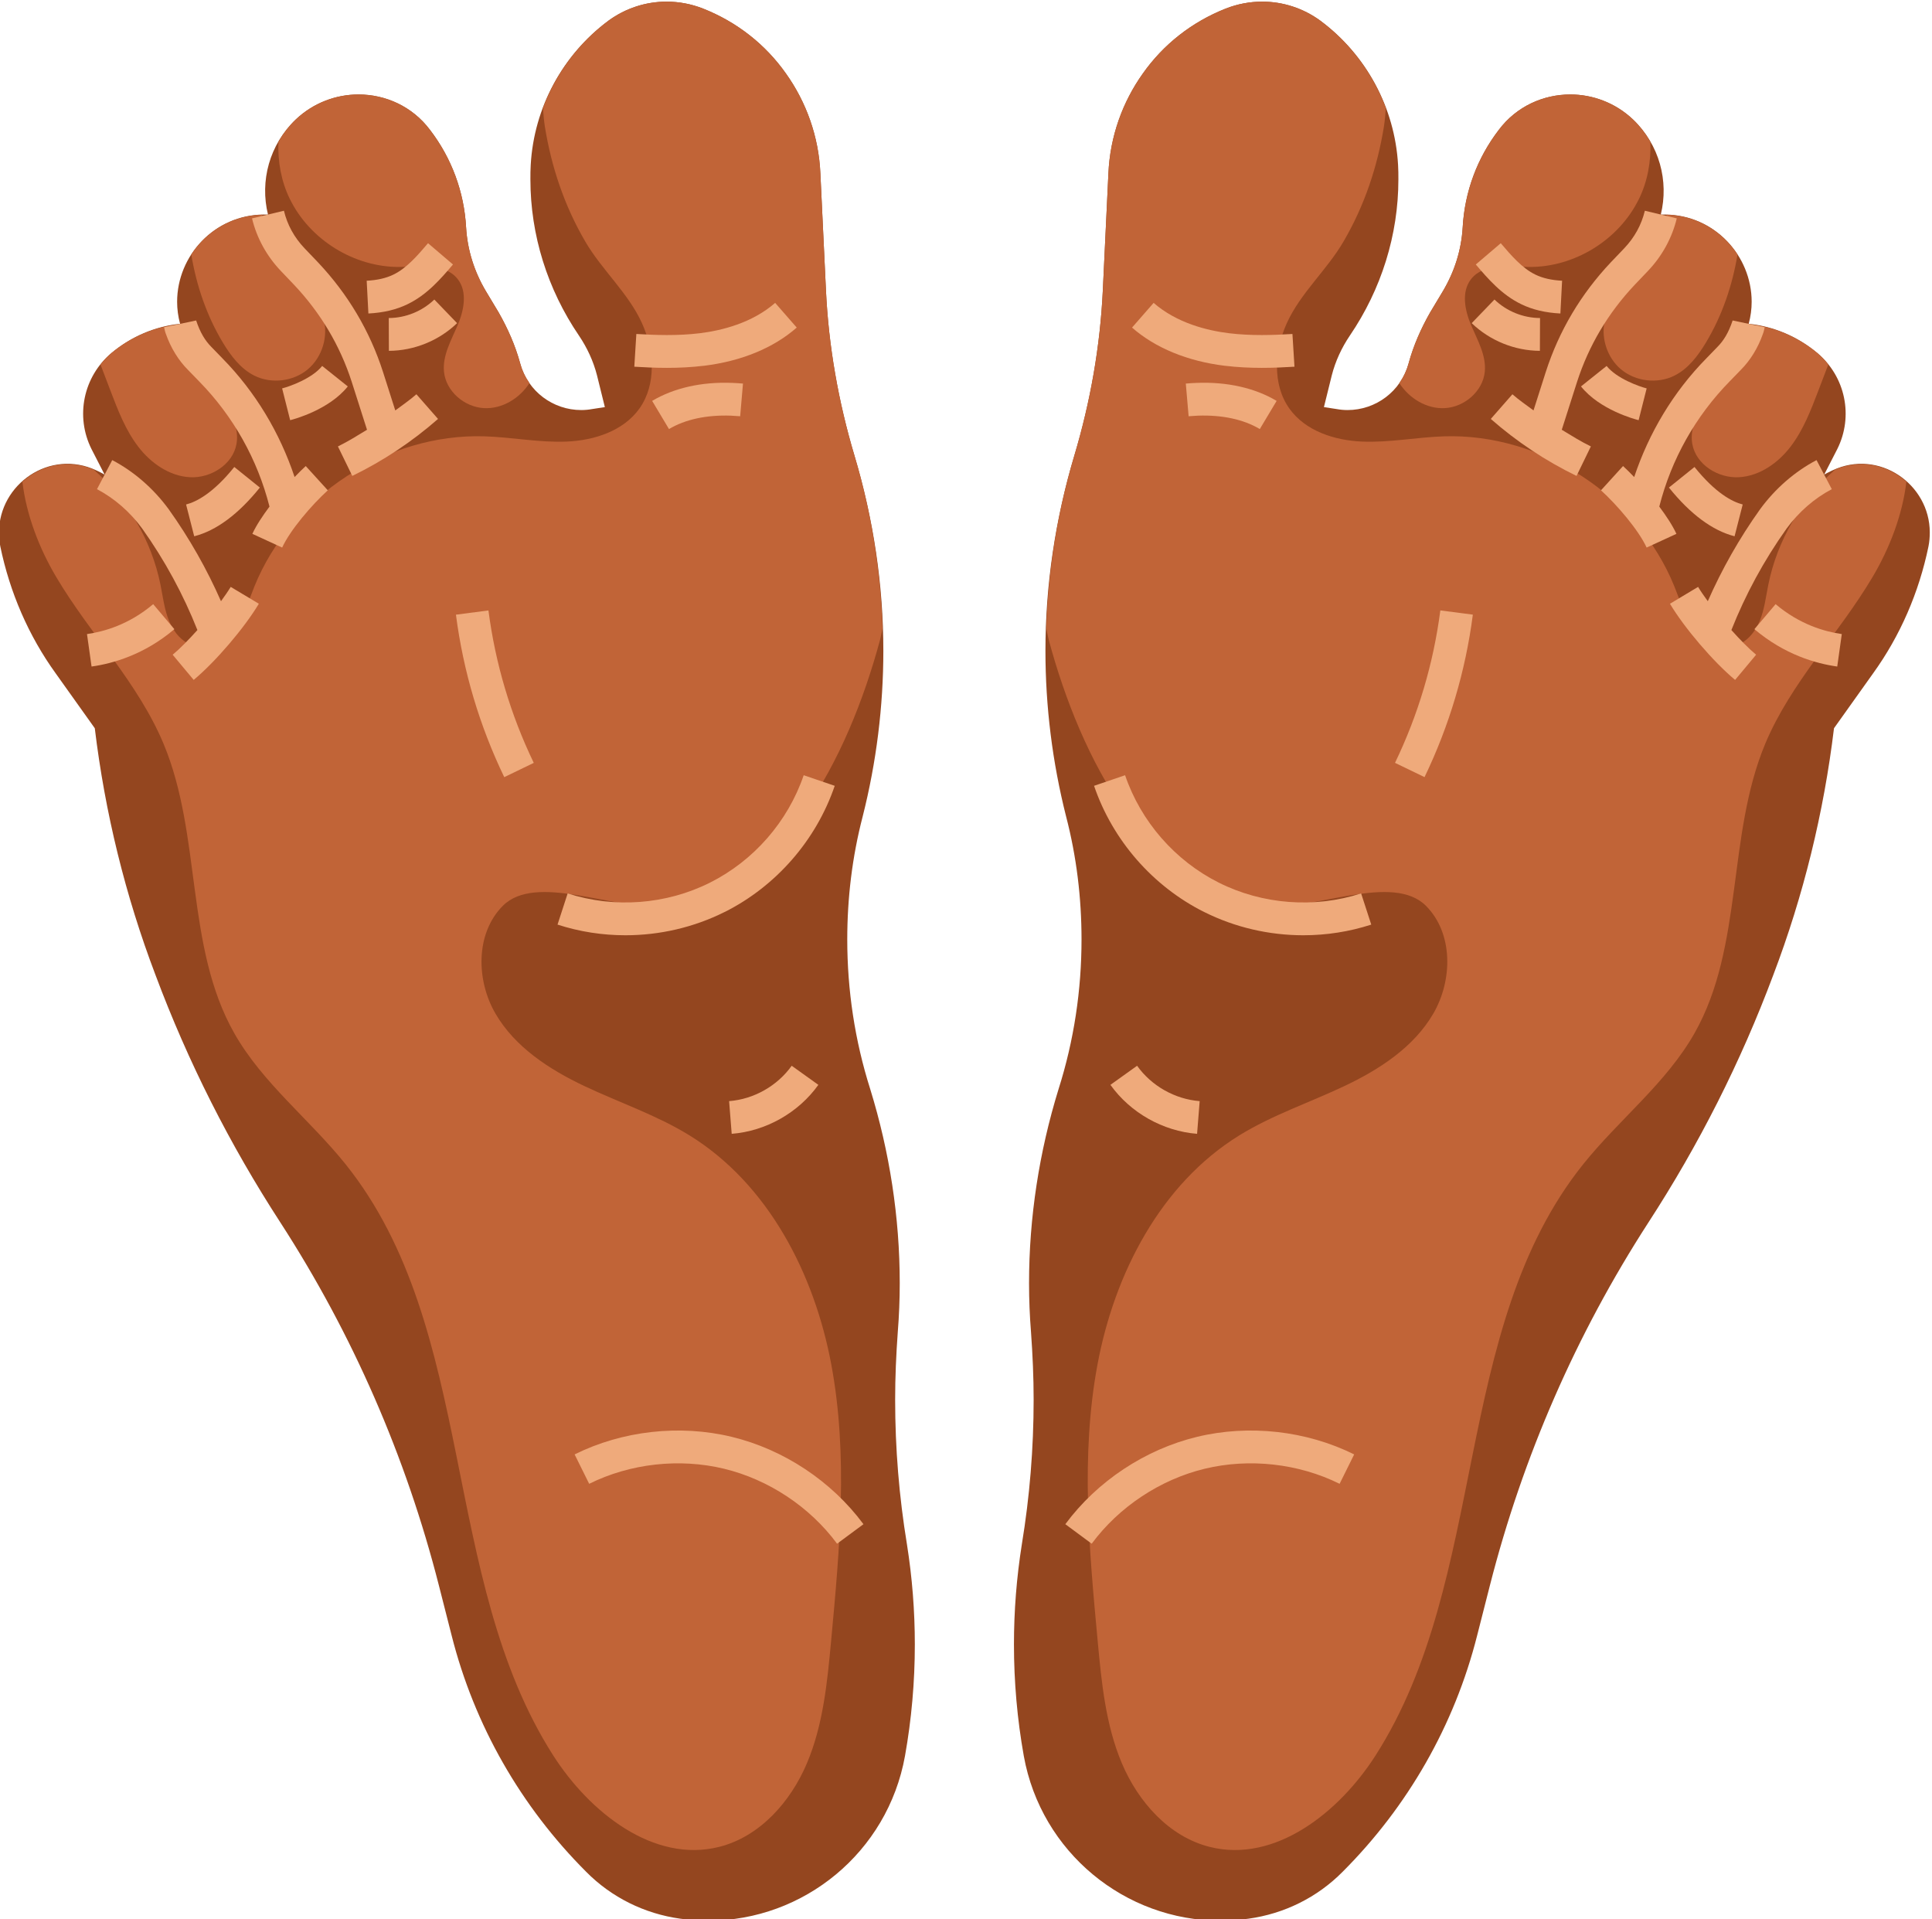
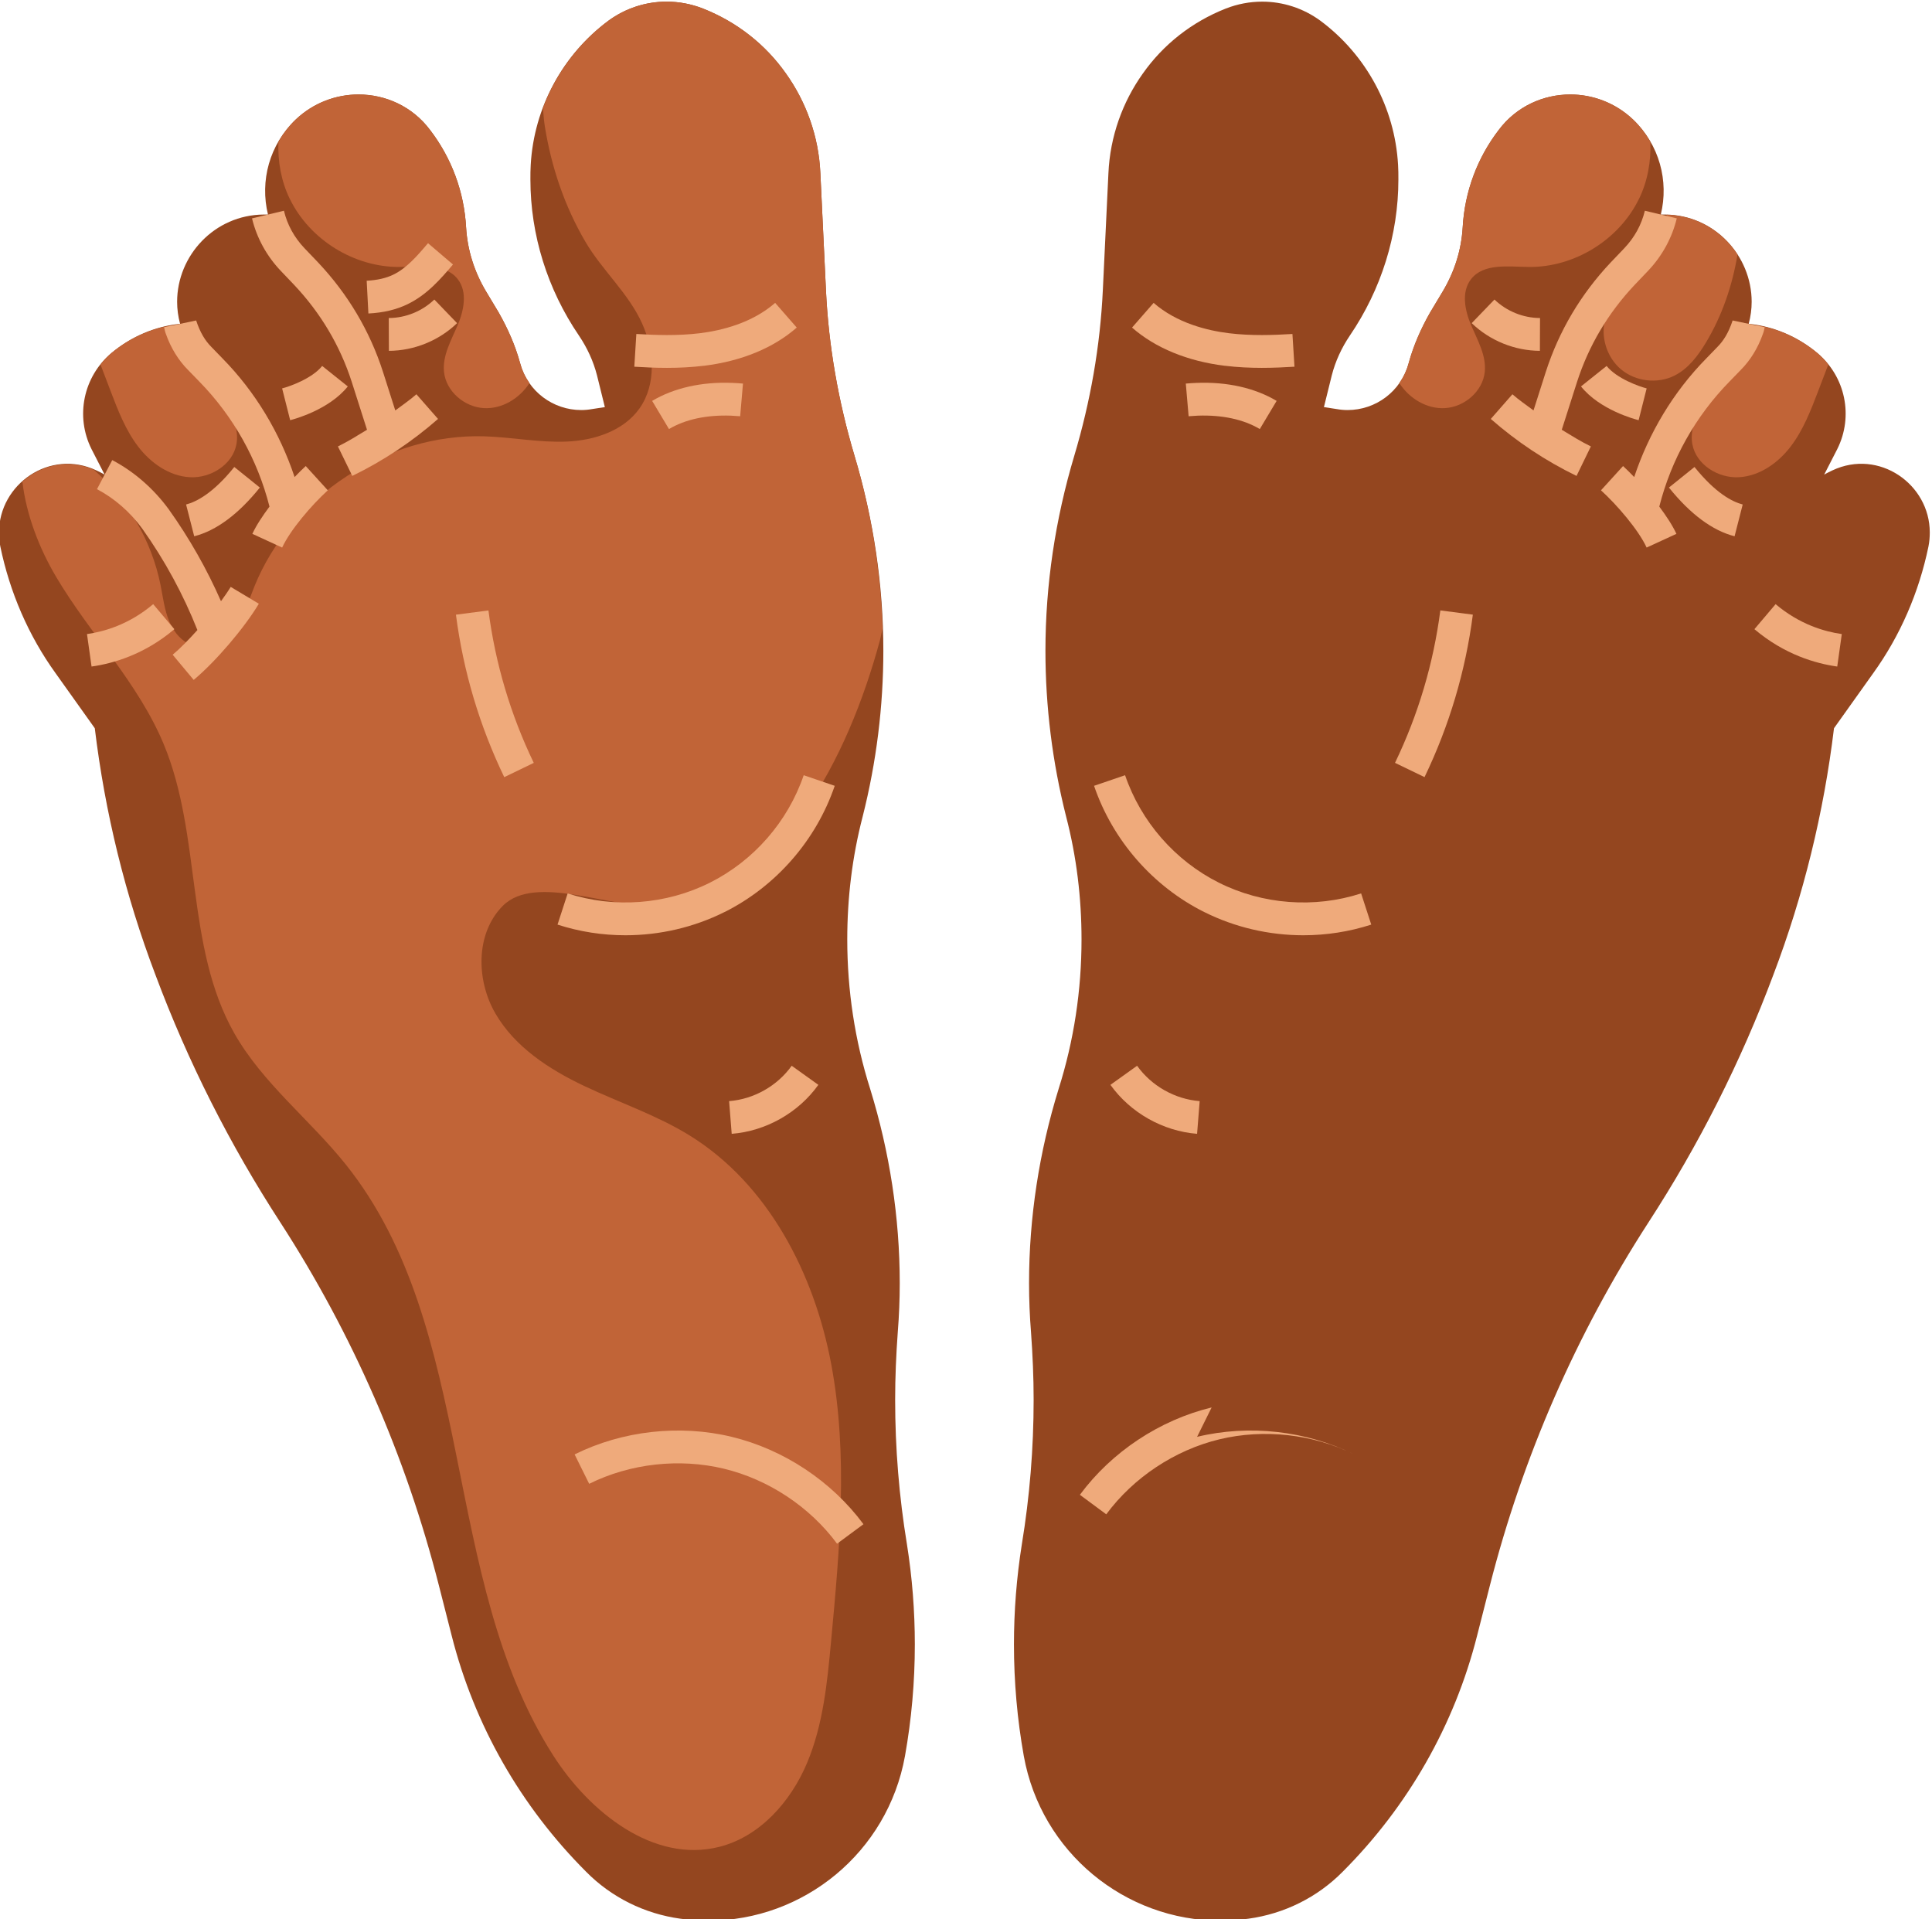
<svg xmlns="http://www.w3.org/2000/svg" fill="#000000" height="58.5" preserveAspectRatio="xMidYMid meet" version="1" viewBox="2.6 2.7 58.9 58.5" width="58.9" zoomAndPan="magnify">
  <g id="change1_1">
    <path d="M33.512,52.83c0,1.14,.1,2.28,.3,3.4,.53,2.94,3.09,5.02,5.99,5.02,.28,0,.57-.02,.86-.06,1.09-.15,2.1-.65,2.87-1.43,1.99-1.99,3.41-4.47,4.1-7.2l.39-1.53c1-3.92,2.63-7.66,4.83-11.06,1.54-2.37,2.82-4.9,3.81-7.55,.92-2.42,1.54-4.95,1.85-7.52l1.19-1.67c.83-1.15,1.4-2.47,1.69-3.87,.03-.15,.04-.29,.04-.43,0-1.47-1.55-2.56-2.97-1.89-.08,.04-.17,.08-.25,.13q.01-.01,.01-.02l.39-.76c.5-1,.25-2.21-.61-2.93-.6-.5-1.32-.81-2.09-.89,.06-.22,.09-.45,.09-.67,0-1.41-1.14-2.65-2.64-2.66h-.13c.25-1.02-.04-2.13-.85-2.9-.54-.51-1.23-.76-1.91-.76-.82,0-1.64,.36-2.18,1.08-.66,.86-1.04,1.89-1.1,2.97-.04,.69-.25,1.35-.6,1.94l-.39,.65c-.28,.49-.51,1.01-.66,1.56-.23,.85-1,1.42-1.86,1.42-.11,0-.22-.01-.33-.03l-.39-.06,.24-.97c.11-.43,.3-.84,.55-1.21,.96-1.41,1.48-3.07,1.48-4.76,0-.15,0-.3-.01-.45-.1-1.74-.97-3.35-2.37-4.39-.52-.38-1.14-.58-1.77-.58-.38,0-.75,.07-1.11,.21-1.04,.41-1.91,1.1-2.53,1.98-.62,.87-1,1.92-1.05,3.04l-.17,3.56c-.08,1.71-.38,3.41-.87,5.05-.58,1.94-.88,3.94-.88,5.95,0,1.69,.21,3.39,.63,5.05,.32,1.23,.47,2.49,.47,3.75,0,1.54-.23,3.08-.7,4.56-.59,1.91-.9,3.91-.9,5.92,0,.49,.02,.99,.06,1.49,.05,.69,.08,1.37,.08,2.06,0,1.48-.12,2.95-.36,4.41-.16,1.01-.24,2.03-.24,3.05Z" fill="#94461f" />
  </g>
  <g id="change2_1">
-     <path d="M41.265,30.314c-3.644-.344-5.731-4.55-6.686-8.084-.033-.123-.052-.249-.082-.372,.06-1.78,.34-3.548,.855-5.268,.49-1.64,.79-3.34,.87-5.05l.17-3.56c.05-1.12,.43-2.17,1.05-3.04,.62-.88,1.49-1.57,2.53-1.98,.36-.14,.73-.21,1.11-.21,.63,0,1.25,.2,1.77,.58,.919,.683,1.604,1.614,1.998,2.664-.017,.182-.026,.357-.057,.551-.199,1.243-.598,2.43-1.235,3.52-.51,.873-1.309,1.565-1.727,2.485-.376,.829-.45,1.864,.078,2.605,.487,.683,1.374,.97,2.213,1.006,.838,.036,1.672-.134,2.51-.16,2.97-.092,5.9,1.819,7.013,4.574,.177,.438,.316,.902,.601,1.279,.285,.377,.765,.656,1.223,.54,.366-.093,.635-.417,.779-.766s.186-.73,.261-1.101c.271-1.35,1.006-2.597,2.035-3.511,.795-.336,1.612-.135,2.175,.369-.119,1.011-.513,2.032-1.032,2.907-1.03,1.736-2.494,3.22-3.272,5.083-1.172,2.808-.655,6.172-2.154,8.82-.864,1.526-2.303,2.632-3.399,4.001-4.012,5.012-2.867,12.609-6.326,18.018-1.11,1.736-3.065,3.292-5.063,2.786-1.235-.313-2.173-1.371-2.67-2.545s-.621-2.466-.739-3.735c-.262-2.806-.522-5.656-.005-8.426,.517-2.77,1.924-5.501,4.322-6.982,1.006-.621,2.139-.999,3.207-1.505,1.068-.506,2.112-1.184,2.707-2.205s.612-2.451-.222-3.288c-1.01-1.012-3.385,.136-4.808,.001Z" fill="#c16437" />
-   </g>
+     </g>
  <g id="change2_2">
    <path d="M52.566,8.764c-.607,1.247-1.967,2.088-3.353,2.074-.627-.006-1.381-.122-1.766,.372-.305,.391-.188,.959,.007,1.414,.195,.455,.461,.916,.412,1.409-.059,.593-.617,1.073-1.212,1.108-.557,.033-1.092-.294-1.394-.764,.125-.178,.223-.377,.283-.597,.15-.55,.38-1.07,.66-1.56l.39-.65c.35-.59,.56-1.25,.6-1.94,.06-1.08,.44-2.11,1.1-2.97,.54-.72,1.36-1.08,2.18-1.08,.68,0,1.37,.25,1.91,.76,.216,.205,.389,.437,.531,.683,.023,.599-.084,1.202-.347,1.741Z" fill="#c16437" />
  </g>
  <g id="change2_3">
    <path d="M53.648,14.151c-.518,.259-1.186,.18-1.629-.192-.443-.372-.637-1.016-.473-1.571,.145-.489,.523-.865,.843-1.262,.451-.559,.789-1.202,1.026-1.88,.92,.025,1.7,.509,2.156,1.212-.157,.944-.468,1.862-.961,2.682-.243,.404-.54,.8-.962,1.011Z" fill="#c16437" />
  </g>
  <g id="change2_4">
    <path d="M57.191,16.313c-.384,.502-.95,.902-1.582,.935-.631,.033-1.3-.384-1.415-1.006-.07-.379,.065-.77,.27-1.096,.205-.326,.478-.603,.721-.902,.4-.49,.714-1.046,.946-1.635,.686,.112,1.329,.399,1.871,.85,.127,.107,.237,.227,.337,.352-.103,.269-.206,.539-.308,.808-.225,.591-.456,1.19-.84,1.693Z" fill="#c16437" />
  </g>
  <g fill="#efaa7b" id="change3_2">
-     <path d="M54.665,21.027c.426-.97,.957-1.91,1.594-2.803,.461-.63,1.056-1.148,1.721-1.498l.465,.886c-.53,.278-1.007,.694-1.375,1.197-.697,.978-1.259,2.02-1.686,3.098,.261,.29,.526,.562,.754,.752l-.641,.768c-.667-.557-1.54-1.577-1.986-2.322l.858-.514c.079,.133,.185,.283,.295,.435Z" />
    <path d="M52.421,17.242c.451-1.349,1.191-2.592,2.202-3.62l.335-.346c.189-.189,.342-.439,.462-.801v-.006s.98,.206,.98,.206c-.016,.077-.034,.153-.058,.211-.149,.424-.384,.803-.672,1.091l-.333,.343c-1.051,1.07-1.787,2.39-2.151,3.823,.21,.283,.401,.568,.522,.831l-.908,.418c-.246-.535-.901-1.299-1.392-1.745l.673-.74c.107,.097,.223,.216,.339,.335Z" />
    <path d="M49.351,15.213l.375-1.176c.402-1.249,1.069-2.373,1.984-3.342l.41-.429c.312-.329,.523-.713,.626-1.142l.973,.233c-.143,.593-.445,1.146-.875,1.598l-.408,.428c-.81,.858-1.401,1.854-1.757,2.958l-.466,1.46c.291,.177,.58,.358,.887,.508l-.437,.899c-.946-.46-1.825-1.045-2.614-1.737l.659-.752c.203,.179,.428,.33,.644,.493Z" />
    <path d="M56.732,21.117c.735,.623,1.503,.84,2.018,.912l-.139,.99c-.646-.09-1.607-.361-2.525-1.139l.646-.763Z" />
    <path d="M53.48,17.563l.779-.627c.642,.798,1.154,1.062,1.47,1.143l-.248,.969c-.674-.173-1.347-.672-2.001-1.485Z" />
    <path d="M50.799,14.48l.781-.624c.306,.382,.985,.624,1.221,.684l-.245,.969c-.12-.03-1.187-.316-1.757-1.029Z" />
-     <path d="M48.979,11.974c-.599-.288-1.018-.779-1.387-1.211l.761-.649c.32,.375,.651,.763,1.061,.96,.222,.107,.487,.167,.809,.184l-.052,.999c-.458-.024-.848-.116-1.191-.282Z" />
    <path d="M49.55,12.395l-.004,1c-.768-.003-1.526-.311-2.079-.844l.694-.72c.369,.356,.875,.562,1.389,.564Z" />
    <path d="M39.943,13.851c-1.142-.14-2.121-.543-2.831-1.165l.658-.753c.707,.618,1.638,.844,2.295,.925,.68,.083,1.361,.058,1.937,.023l.062,.998c-.307,.019-.643,.035-.996,.035-.361,0-.74-.017-1.125-.064Z" />
    <path d="M41.008,15.78c-.496-.296-1.146-.435-1.889-.409-.095,.004-.188,.01-.282,.018l-.086-.996c.11-.01,.22-.017,.33-.021,.931-.037,1.777,.154,2.439,.549l-.513,.858Z" />
    <path d="M47.502,21.437c-.223,1.722-.719,3.388-1.473,4.953l-.9-.435c.707-1.467,1.172-3.031,1.382-4.647l.991,.129Z" />
    <path d="M39.312,30.503c-1.568-.785-2.792-2.187-3.358-3.848l.946-.323c.482,1.414,1.525,2.608,2.86,3.276,1.335,.669,2.917,.787,4.336,.327l.309,.951c-.67,.217-1.37,.325-2.07,.325-1.043,0-2.084-.239-3.023-.709Z" />
    <path d="M39.174,36.267l-.079,.997c-1.044-.083-2.032-.641-2.642-1.493l.813-.582c.44,.616,1.153,1.019,1.907,1.078Z" />
-     <path d="M39.095,46.501c1.584-.383,3.331-.188,4.789,.536l-.444,.896c-1.252-.621-2.751-.787-4.11-.46-1.36,.329-2.616,1.162-3.448,2.286l-.804-.595c.969-1.31,2.433-2.28,4.017-2.663Z" />
+     <path d="M39.095,46.501c1.584-.383,3.331-.188,4.789,.536c-1.252-.621-2.751-.787-4.11-.46-1.36,.329-2.616,1.162-3.448,2.286l-.804-.595c.969-1.31,2.433-2.28,4.017-2.663Z" />
  </g>
  <g id="change1_2">
    <path d="M30.49,52.83c0,1.14-.1,2.28-.3,3.4-.53,2.94-3.09,5.02-5.99,5.02-.28,0-.57-.02-.86-.06-1.09-.15-2.1-.65-2.87-1.43-1.99-1.99-3.41-4.47-4.1-7.2l-.39-1.53c-1-3.92-2.63-7.66-4.83-11.06-1.54-2.37-2.82-4.9-3.81-7.55-.92-2.42-1.54-4.95-1.85-7.52l-1.19-1.67c-.83-1.15-1.4-2.47-1.69-3.87-.03-.15-.04-.29-.04-.43,0-1.47,1.55-2.56,2.97-1.89,.08,.04,.17,.08,.25,.13q-.01-.01-.01-.02l-.39-.76c-.5-1-.25-2.21,.61-2.93,.6-.5,1.32-.81,2.09-.89-.06-.22-.09-.45-.09-.67,0-1.41,1.14-2.65,2.64-2.66h.13c-.25-1.02,.04-2.13,.85-2.9,.54-.51,1.23-.76,1.91-.76,.82,0,1.64,.36,2.18,1.08,.66,.86,1.04,1.89,1.1,2.97,.04,.69,.25,1.35,.6,1.94l.39,.65c.28,.49,.51,1.01,.66,1.56,.23,.85,1,1.42,1.86,1.42,.11,0,.22-.01,.33-.03l.39-.06-.24-.97c-.11-.43-.3-.84-.55-1.21-.96-1.41-1.48-3.07-1.48-4.76,0-.15,0-.3,.01-.45,.1-1.74,.97-3.35,2.37-4.39,.52-.38,1.14-.58,1.77-.58,.38,0,.75,.07,1.11,.21,1.04,.41,1.91,1.1,2.53,1.98,.62,.87,1,1.92,1.05,3.04l.17,3.56c.08,1.71,.38,3.41,.87,5.05,.58,1.94,.88,3.94,.88,5.95,0,1.69-.21,3.39-.63,5.05-.32,1.23-.47,2.49-.47,3.75,0,1.54,.23,3.08,.7,4.56,.59,1.91,.9,3.91,.9,5.92,0,.49-.02,.99-.06,1.49-.05,.69-.08,1.37-.08,2.06,0,1.48,.12,2.95,.36,4.41,.16,1.01,.24,2.03,.24,3.05Z" fill="#94461f" />
  </g>
  <g id="change2_5">
    <path d="M22.737,30.314c3.644-.344,5.731-4.55,6.686-8.084,.033-.123,.052-.249,.082-.372-.06-1.78-.34-3.548-.855-5.268-.49-1.64-.79-3.34-.87-5.05l-.17-3.56c-.05-1.12-.43-2.17-1.05-3.04-.62-.88-1.49-1.57-2.53-1.98-.36-.14-.73-.21-1.11-.21-.63,0-1.25,.2-1.77,.58-.919,.683-1.604,1.614-1.998,2.664,.017,.182,.026,.357,.057,.551,.199,1.243,.598,2.43,1.235,3.52,.51,.873,1.309,1.565,1.727,2.485,.376,.829,.45,1.864-.078,2.605-.487,.683-1.374,.97-2.213,1.006-.838,.036-1.672-.134-2.51-.16-2.97-.092-5.9,1.819-7.013,4.574-.177,.438-.316,.902-.601,1.279-.285,.377-.765,.656-1.223,.54-.366-.093-.635-.417-.779-.766s-.186-.73-.261-1.101c-.271-1.35-1.006-2.597-2.035-3.511-.795-.336-1.612-.135-2.175,.369,.119,1.011,.513,2.032,1.032,2.907,1.03,1.736,2.494,3.22,3.272,5.083,1.172,2.808,.655,6.172,2.154,8.82,.864,1.526,2.303,2.632,3.399,4.001,4.012,5.012,2.867,12.609,6.326,18.018,1.11,1.736,3.065,3.292,5.063,2.786,1.235-.313,2.173-1.371,2.67-2.545s.621-2.466,.739-3.735c.262-2.806,.522-5.656,.005-8.426-.517-2.77-1.924-5.501-4.322-6.982-1.006-.621-2.139-.999-3.207-1.505-1.068-.506-2.112-1.184-2.707-2.205s-.612-2.451,.222-3.288c1.01-1.012,3.385,.136,4.808,.001Z" fill="#c16437" />
  </g>
  <g id="change2_6">
    <path d="M11.436,8.764c.607,1.247,1.967,2.088,3.353,2.074,.627-.006,1.381-.122,1.766,.372,.305,.391,.188,.959-.007,1.414-.195,.455-.461,.916-.412,1.409,.059,.593,.617,1.073,1.212,1.108,.557,.033,1.092-.294,1.394-.764-.125-.178-.223-.377-.283-.597-.15-.55-.38-1.07-.66-1.56l-.39-.65c-.35-.59-.56-1.25-.6-1.94-.06-1.08-.44-2.11-1.1-2.97-.54-.72-1.36-1.08-2.18-1.08-.68,0-1.37,.25-1.91,.76-.216,.205-.389,.437-.531,.683-.023,.599,.084,1.202,.347,1.741Z" fill="#c16437" />
  </g>
  <g id="change2_7">
-     <path d="M10.354,14.151c.518,.259,1.186,.18,1.629-.192,.443-.372,.637-1.016,.473-1.571-.145-.489-.523-.865-.843-1.262-.451-.559-.789-1.202-1.026-1.88-.92,.025-1.7,.509-2.156,1.212,.157,.944,.468,1.862,.961,2.682,.243,.404,.54,.8,.962,1.011Z" fill="#c16437" />
-   </g>
+     </g>
  <g id="change2_8">
    <path d="M6.811,16.313c.384,.502,.95,.902,1.582,.935,.631,.033,1.3-.384,1.415-1.006,.07-.379-.065-.77-.27-1.096-.205-.326-.478-.603-.721-.902-.4-.49-.714-1.046-.946-1.635-.686,.112-1.329,.399-1.871,.85-.127,.107-.237,.227-.337,.352,.103,.269,.206,.539,.308,.808,.225,.591,.456,1.19,.84,1.693Z" fill="#c16437" />
  </g>
  <g fill="#efaa7b" id="change3_1">
    <path d="M9.337,21.027c-.426-.97-.957-1.91-1.594-2.803-.461-.63-1.056-1.148-1.721-1.498l-.465,.886c.53,.278,1.007,.694,1.375,1.197,.697,.978,1.259,2.02,1.686,3.098-.261,.29-.526,.562-.754,.752l.641,.768c.667-.557,1.54-1.577,1.986-2.322l-.858-.514c-.079,.133-.185,.283-.295,.435Z" />
    <path d="M11.581,17.242c-.451-1.349-1.191-2.592-2.202-3.62l-.335-.346c-.189-.189-.342-.439-.462-.801v-.006s-.98,.206-.98,.206c.016,.077,.034,.153,.058,.211,.149,.424,.384,.803,.672,1.091l.333,.343c1.051,1.07,1.787,2.39,2.151,3.823-.21,.283-.401,.568-.522,.831l.908,.418c.246-.535,.901-1.299,1.392-1.745l-.673-.74c-.107,.097-.223,.216-.339,.335Z" />
    <path d="M14.651,15.213l-.375-1.176c-.402-1.249-1.069-2.373-1.984-3.342l-.41-.429c-.312-.329-.523-.713-.626-1.142l-.973,.233c.143,.593,.445,1.146,.875,1.598l.408,.428c.81,.858,1.401,1.854,1.757,2.958l.466,1.46c-.291,.177-.58,.358-.887,.508l.438,.899c.946-.46,1.825-1.045,2.614-1.737l-.659-.752c-.203,.179-.428,.33-.644,.493Z" />
    <path d="M7.27,21.117c-.735,.623-1.503,.84-2.018,.912l.139,.99c.646-.09,1.607-.361,2.525-1.139l-.646-.763Z" />
    <path d="M10.522,17.563l-.779-.627c-.642,.798-1.154,1.062-1.47,1.143l.248,.969c.674-.173,1.347-.672,2.001-1.485Z" />
    <path d="M13.203,14.48l-.781-.624c-.306,.382-.985,.624-1.221,.684l.245,.969c.12-.03,1.187-.316,1.757-1.029Z" />
    <path d="M15.023,11.974c.599-.288,1.018-.779,1.387-1.211l-.761-.649c-.32,.375-.651,.763-1.061,.96-.222,.107-.487,.167-.809,.184l.052,.999c.458-.024,.848-.116,1.191-.282Z" />
    <path d="M14.452,12.395l.004,1c.768-.003,1.526-.311,2.079-.844l-.694-.72c-.369,.356-.875,.562-1.389,.564Z" />
    <path d="M24.059,13.851c1.142-.14,2.121-.543,2.831-1.165l-.658-.753c-.707,.618-1.638,.844-2.295,.925-.68,.083-1.361,.058-1.937,.023l-.062,.998c.307,.019,.643,.035,.996,.035,.361,0,.74-.017,1.125-.064Z" />
    <path d="M22.994,15.78c.496-.296,1.146-.435,1.889-.409,.095,.004,.188,.01,.282,.018l.086-.996c-.11-.01-.22-.017-.33-.021-.931-.037-1.777,.154-2.439,.549l.513,.858Z" />
    <path d="M16.5,21.438c.223,1.722,.719,3.388,1.473,4.953l.9-.435c-.707-1.467-1.172-3.031-1.382-4.647l-.991,.129Z" />
    <path d="M24.69,30.503c1.568-.785,2.792-2.188,3.358-3.848l-.946-.323c-.482,1.414-1.525,2.608-2.86,3.276-1.335,.669-2.917,.787-4.336,.327l-.309,.951c.67,.217,1.37,.325,2.07,.325,1.043,0,2.084-.239,3.023-.709Z" />
    <path d="M24.828,36.267l.079,.997c1.044-.083,2.032-.641,2.642-1.493l-.813-.582c-.44,.616-1.153,1.019-1.907,1.078Z" />
    <path d="M24.907,46.501c-1.584-.383-3.331-.188-4.789,.536l.444,.896c1.252-.621,2.751-.787,4.11-.46,1.36,.329,2.616,1.162,3.448,2.286l.804-.595c-.969-1.31-2.433-2.28-4.017-2.663Z" />
  </g>
</svg>